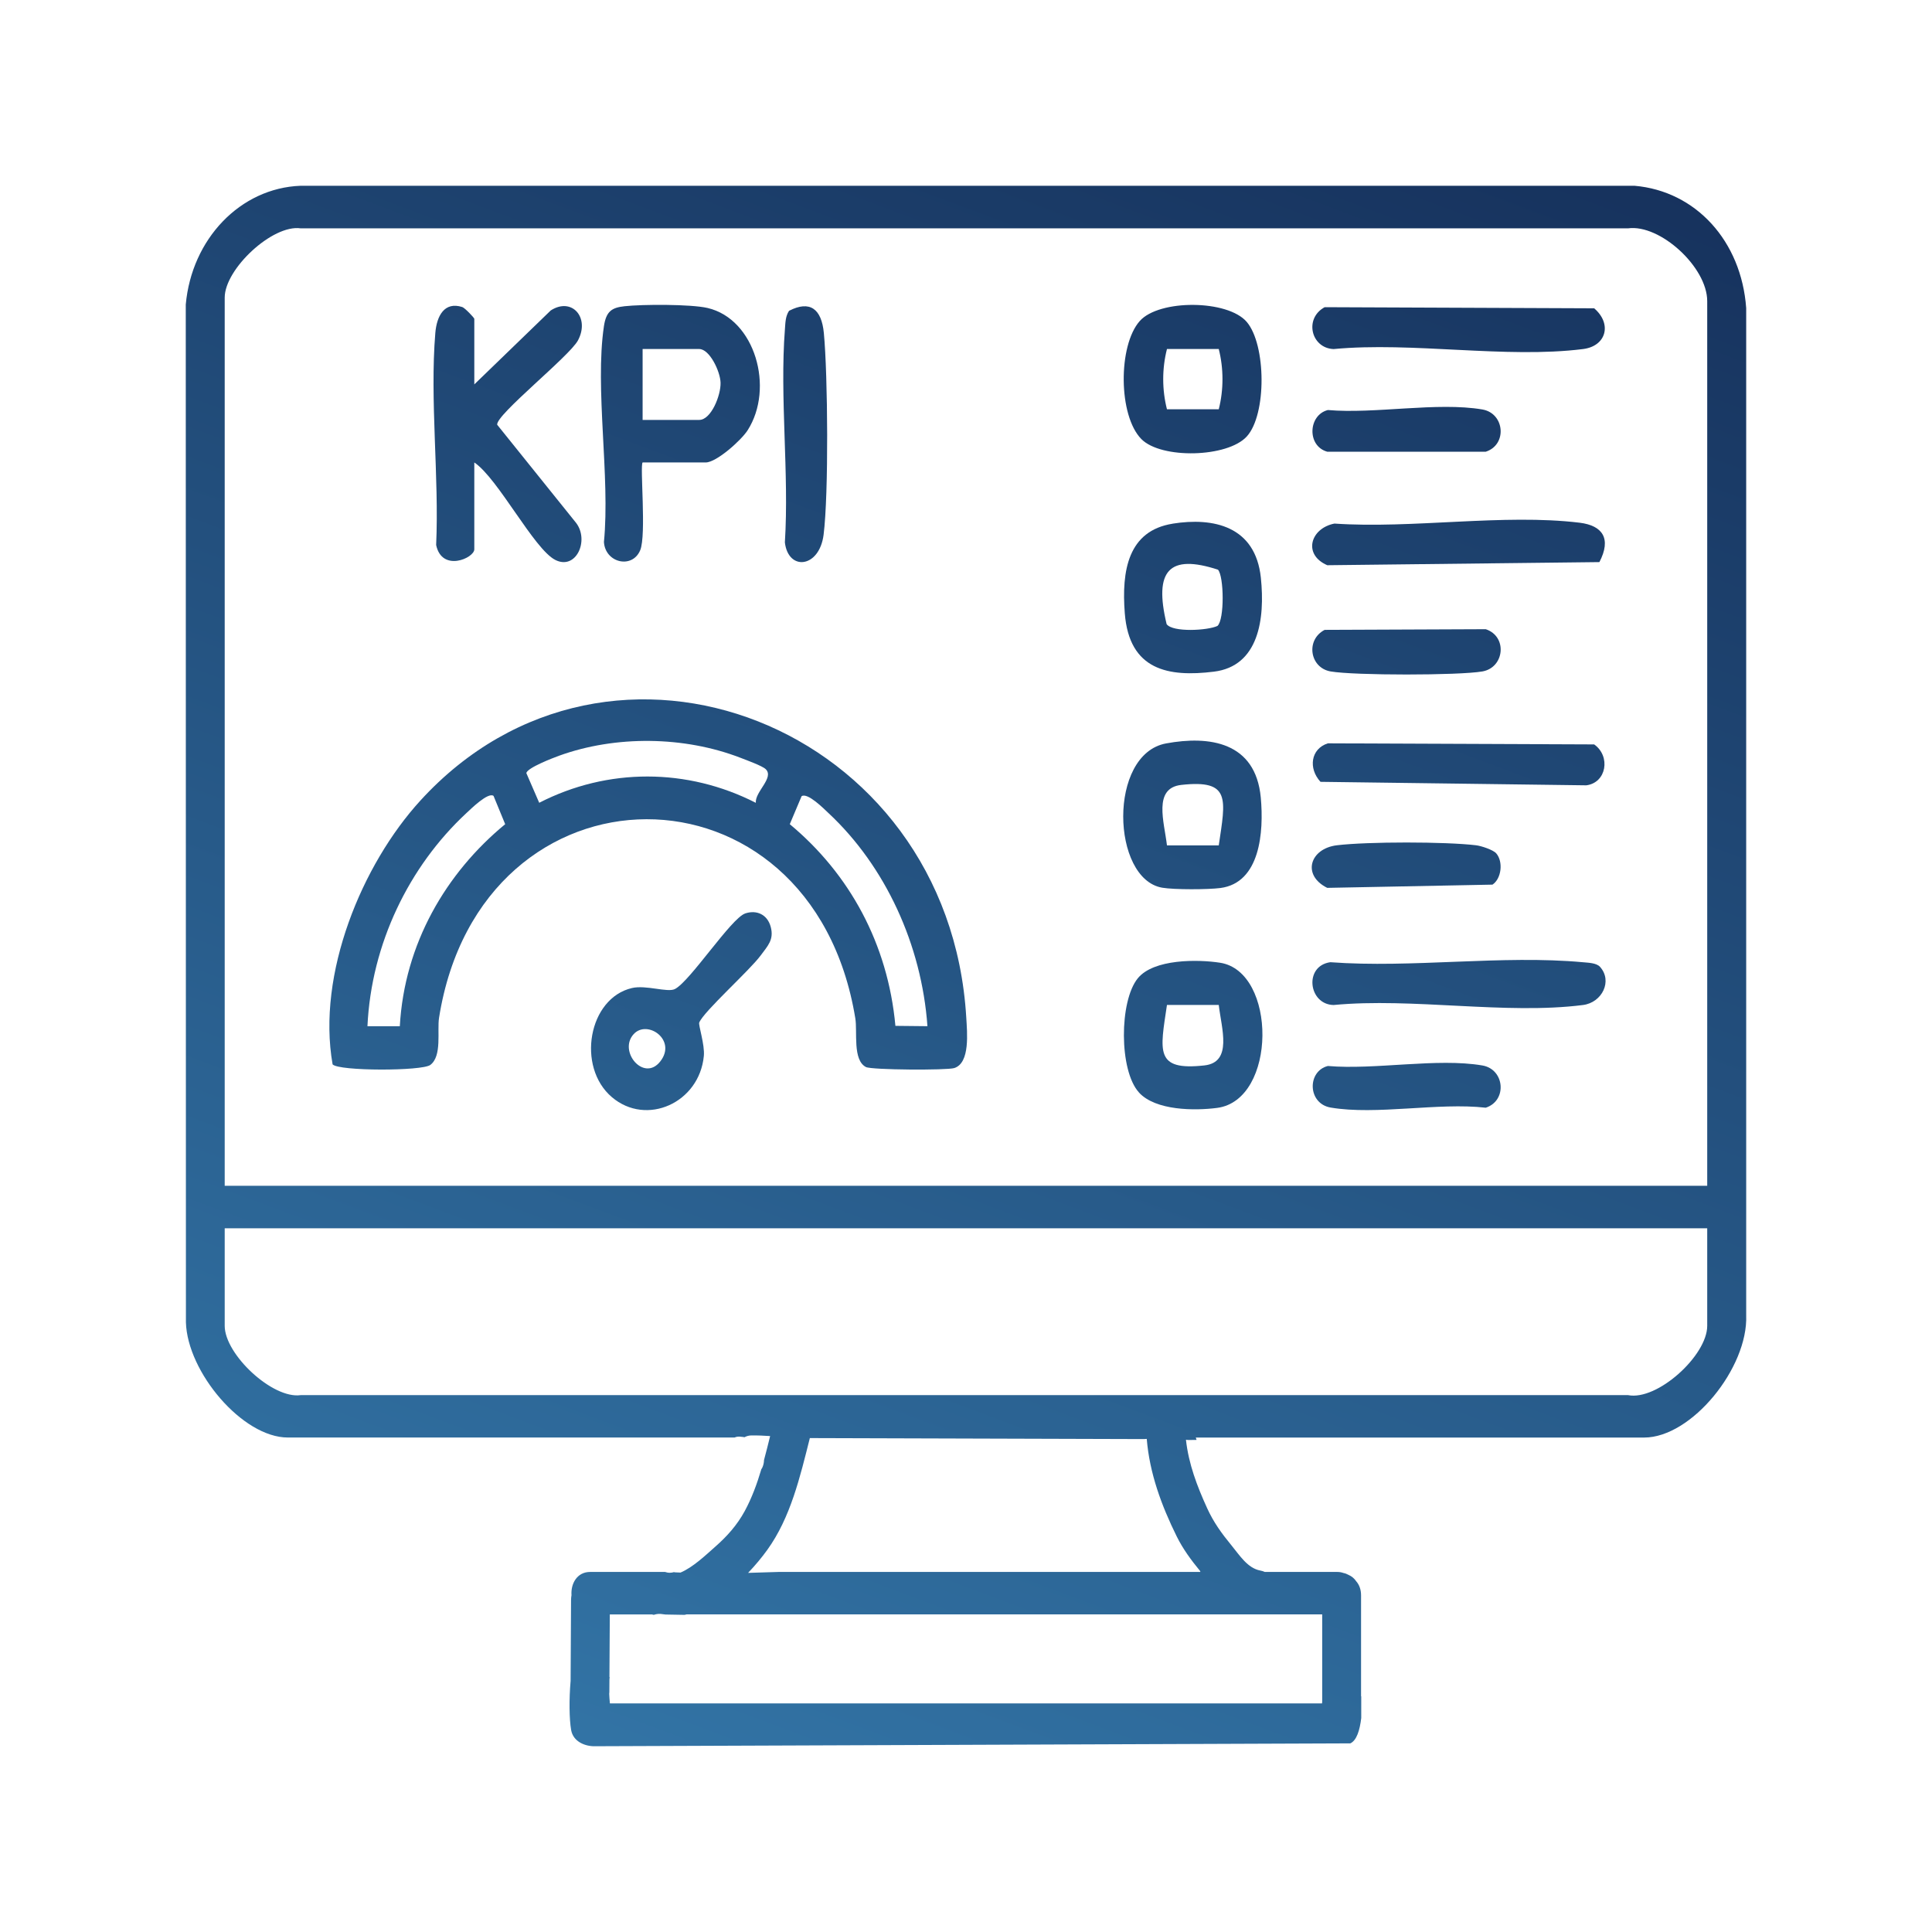
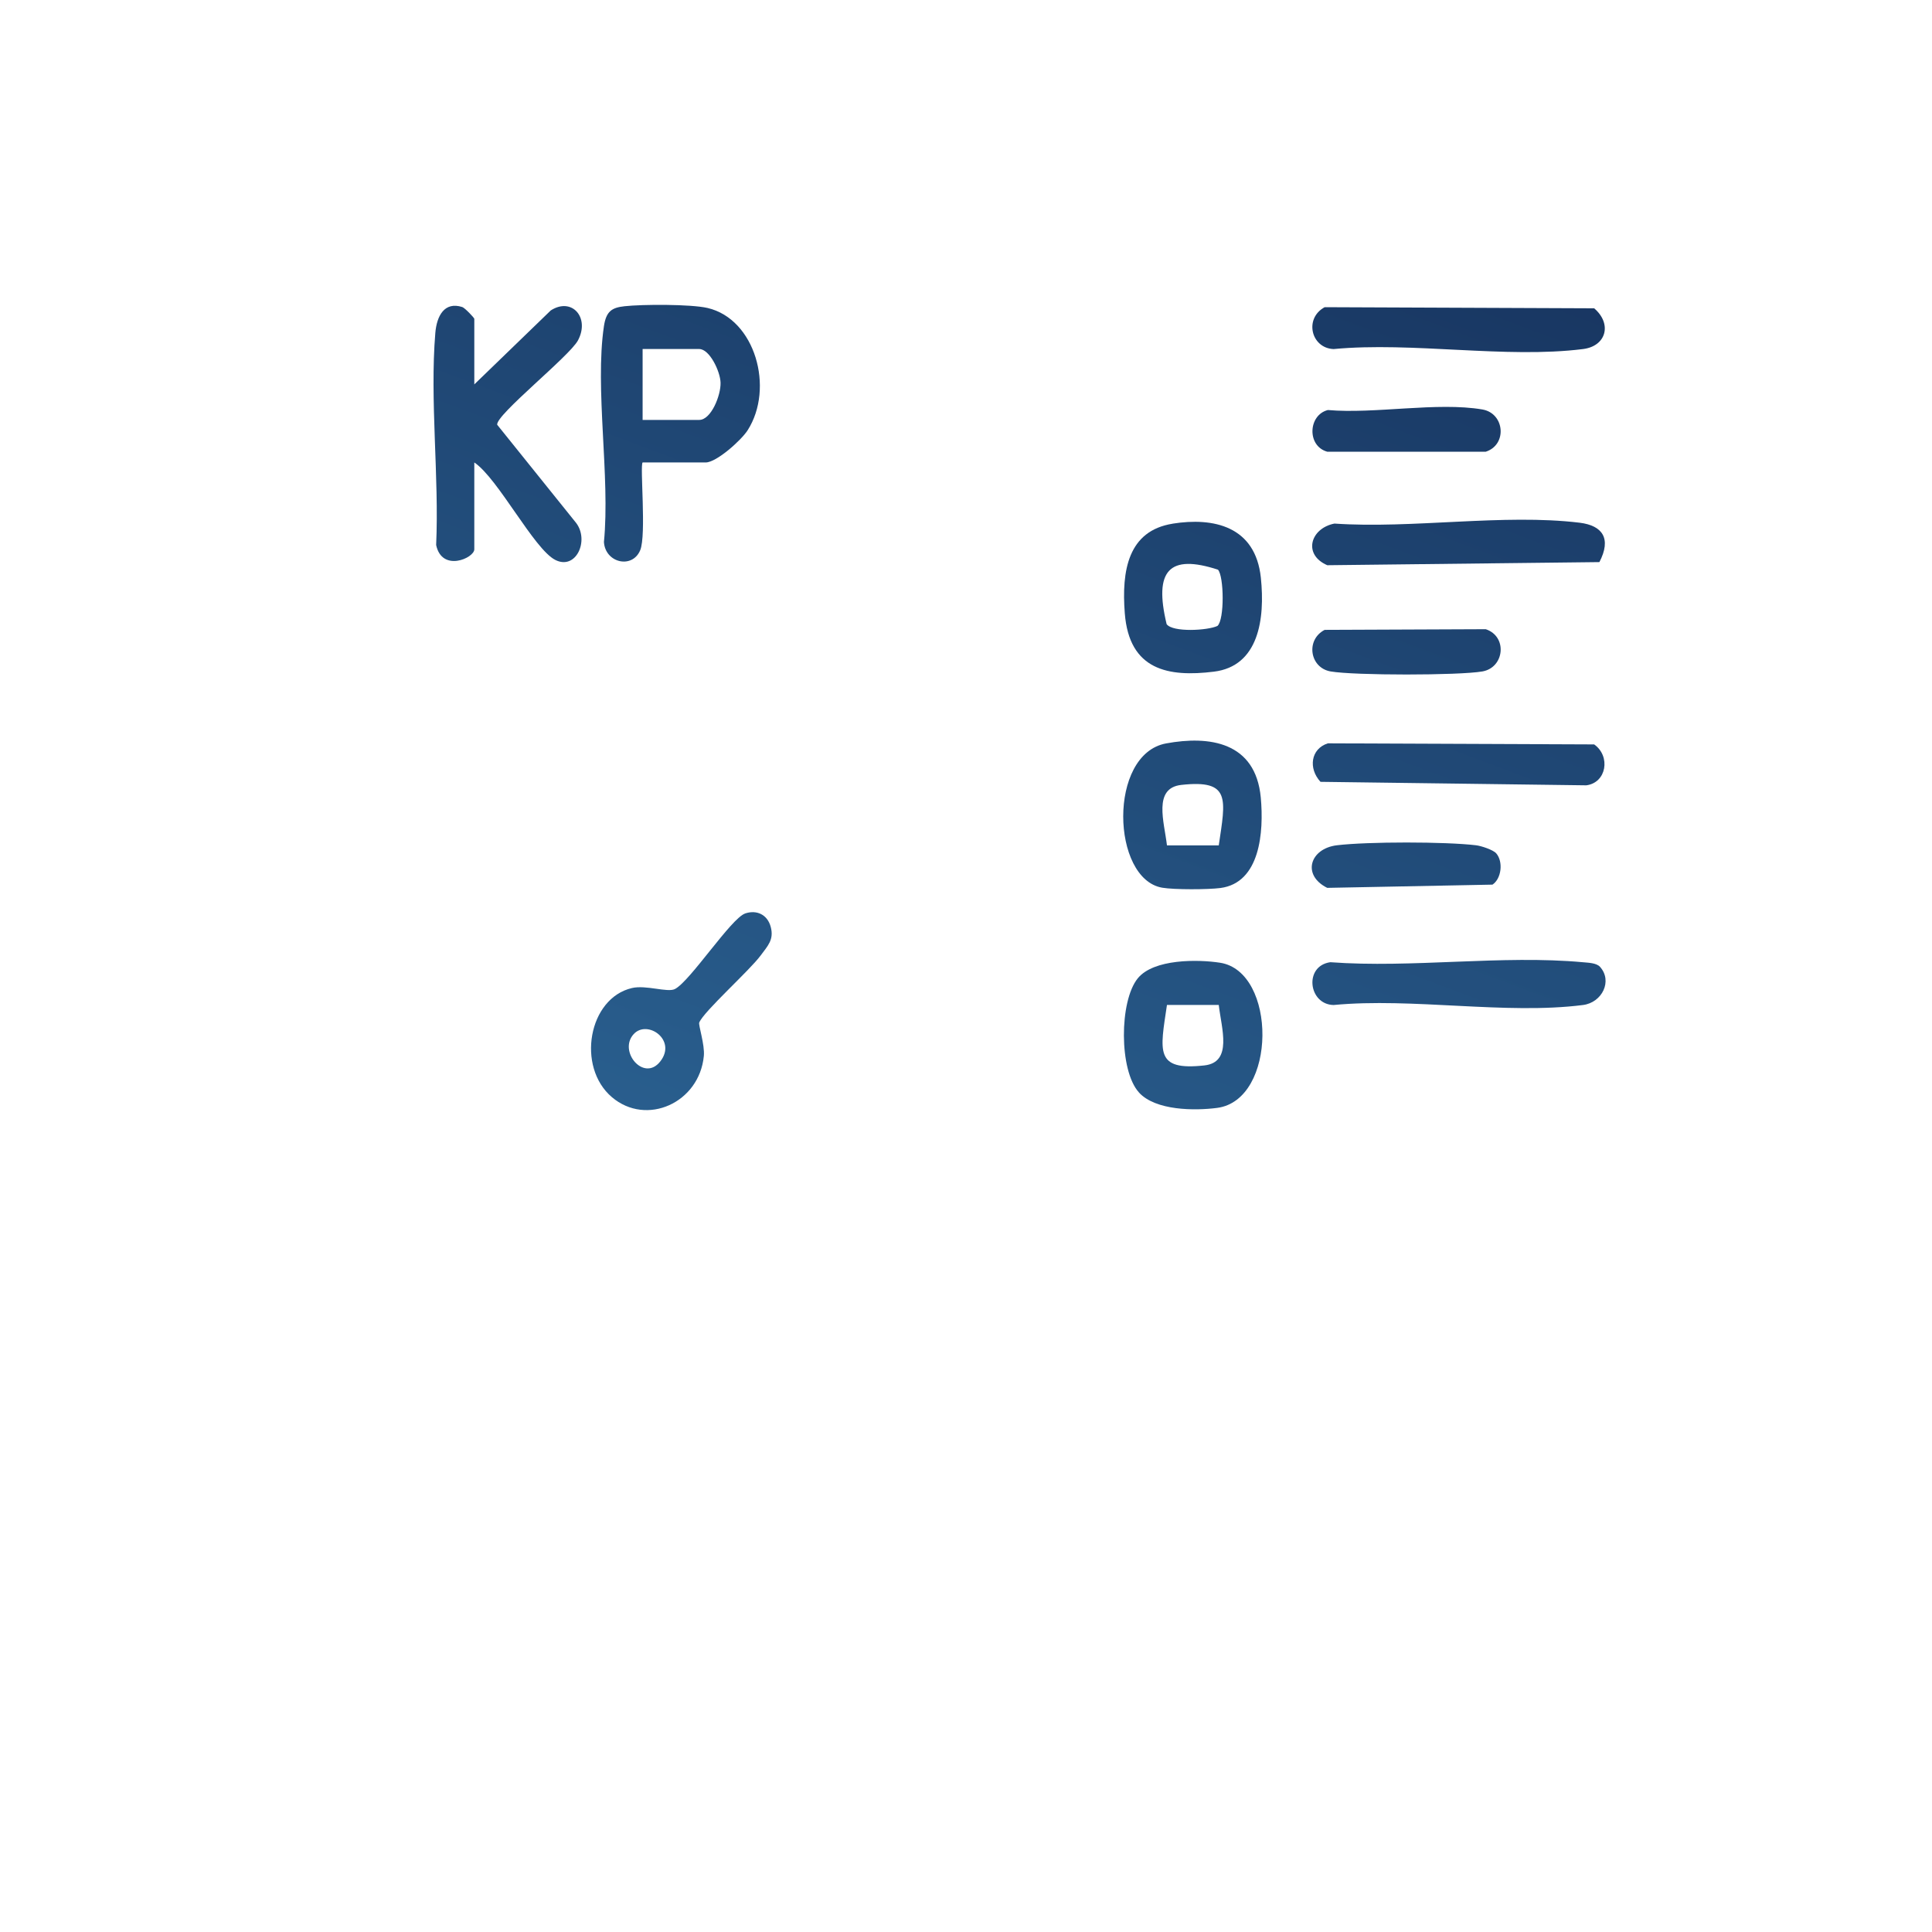
<svg xmlns="http://www.w3.org/2000/svg" viewBox="0 0 52 52" fill="none">
-   <path d="M46.999 8.292C46.869 6.487 45.644 5.142 43.993 5H8.092C6.465 5.06 5.158 6.435 5 8.197L5.004 35.588C5.04 36.925 6.524 38.691 7.748 38.691H19.772C19.811 38.673 19.855 38.665 19.899 38.667C19.901 38.667 19.903 38.667 19.905 38.667H19.909C19.911 38.667 19.914 38.667 19.917 38.667C19.925 38.668 19.933 38.669 19.942 38.671C19.974 38.672 20.006 38.677 20.038 38.683H20.039C20.091 38.655 20.151 38.636 20.221 38.635C20.391 38.633 20.559 38.64 20.728 38.652C20.676 38.866 20.622 39.081 20.564 39.295C20.562 39.37 20.547 39.44 20.513 39.511C20.507 39.523 20.499 39.532 20.492 39.543C20.376 39.935 20.236 40.317 20.046 40.668C19.84 41.048 19.567 41.352 19.254 41.627C19.002 41.849 18.657 42.182 18.316 42.326C18.269 42.325 18.222 42.323 18.175 42.32C18.162 42.32 18.151 42.316 18.138 42.314C18.104 42.324 18.068 42.331 18.026 42.331C17.98 42.331 17.939 42.322 17.901 42.309H15.883C15.526 42.309 15.36 42.632 15.382 42.934C15.375 42.974 15.37 43.016 15.37 43.061C15.366 43.788 15.362 44.514 15.358 45.242C15.315 45.742 15.321 46.264 15.372 46.563C15.428 46.885 15.761 47.008 16.02 47L36.344 46.923C36.514 46.845 36.599 46.571 36.638 46.24V45.656H36.633V42.939C36.633 42.777 36.582 42.651 36.503 42.561C36.452 42.485 36.382 42.424 36.293 42.387C36.253 42.364 36.209 42.347 36.158 42.337C36.108 42.319 36.053 42.309 35.991 42.309H34.042C34.006 42.293 33.967 42.279 33.923 42.272C33.575 42.207 33.365 41.86 33.139 41.586C32.881 41.272 32.667 40.978 32.493 40.599C32.218 39.996 31.992 39.403 31.92 38.751C31.939 38.754 31.959 38.755 31.979 38.758C32.055 38.756 32.13 38.756 32.206 38.755L32.185 38.692H44.251C45.533 38.692 47.052 36.812 46.999 35.403V8.292ZM35.587 45.791C35.586 45.81 35.585 45.828 35.583 45.848H16.416C16.406 45.758 16.401 45.673 16.397 45.59C16.397 45.574 16.401 45.56 16.401 45.543C16.401 45.432 16.403 45.32 16.403 45.209C16.405 45.185 16.406 45.16 16.409 45.136C16.407 45.136 16.405 45.136 16.403 45.136C16.406 44.575 16.41 44.014 16.413 43.452H17.559C17.563 43.455 17.567 43.458 17.572 43.461C17.582 43.461 17.592 43.461 17.602 43.462C17.676 43.437 17.757 43.431 17.838 43.446C17.863 43.45 17.888 43.452 17.913 43.455C18.083 43.458 18.255 43.459 18.427 43.464C18.445 43.46 18.462 43.456 18.48 43.451H35.587V45.791ZM32.301 42.284L32.309 42.308H20.989C20.704 42.318 20.419 42.327 20.135 42.334C20.328 42.132 20.503 41.921 20.651 41.716C21.276 40.85 21.533 39.756 21.797 38.706L30.788 38.733C30.814 38.731 30.839 38.73 30.865 38.728C30.941 39.657 31.263 40.525 31.67 41.35C31.839 41.692 32.063 41.995 32.301 42.284ZM45.95 35.685C45.95 36.486 44.605 37.706 43.819 37.55H8.093C7.337 37.659 6.048 36.455 6.048 35.685V33.06H45.95V35.685ZM45.95 31.916H6.048V8.01C6.048 7.239 7.337 6.035 8.093 6.146H43.819C44.678 6.028 45.95 7.188 45.95 8.105V31.916Z" fill="url(#paint0_linear_811_386)" />
-   <path d="M8.952 28.648C8.523 26.213 9.742 23.267 11.315 21.547C16.432 15.945 25.54 19.522 26.007 27.384C26.03 27.783 26.116 28.61 25.684 28.747C25.482 28.81 23.458 28.799 23.306 28.719C22.944 28.53 23.081 27.773 23.021 27.409C21.847 20.235 12.941 20.296 11.817 27.394C11.761 27.747 11.903 28.422 11.582 28.663C11.361 28.83 9.122 28.833 8.952 28.648ZM20.343 21.608C20.316 21.31 20.848 20.931 20.608 20.701C20.512 20.61 20.084 20.456 19.927 20.395C18.415 19.811 16.57 19.79 15.049 20.34C14.879 20.402 14.195 20.664 14.166 20.807L14.513 21.607C16.355 20.661 18.501 20.667 20.343 21.608ZM13.284 21.422C13.139 21.311 12.671 21.776 12.545 21.892C11.013 23.319 9.994 25.398 9.89 27.621H10.761C10.885 25.4 12.004 23.495 13.597 22.183L13.284 21.422ZM24.962 27.62C24.806 25.428 23.828 23.314 22.307 21.892C22.168 21.761 21.737 21.325 21.575 21.43L21.257 22.183C22.86 23.515 23.897 25.396 24.1 27.611L24.962 27.62Z" fill="url(#paint1_linear_811_386)" />
  <path d="M12.765 10.347L14.823 8.356C15.389 7.989 15.883 8.545 15.557 9.16C15.331 9.587 13.339 11.168 13.382 11.432L15.506 14.074C15.867 14.548 15.504 15.355 14.945 15.07C14.37 14.778 13.408 12.88 12.766 12.447V14.785C12.766 15.02 11.895 15.409 11.739 14.669C11.822 12.837 11.566 10.762 11.717 8.959C11.755 8.505 11.961 8.109 12.442 8.264C12.513 8.287 12.766 8.555 12.766 8.581V10.347L12.765 10.347Z" fill="url(#paint2_linear_811_386)" />
  <path d="M17.296 12.447C17.219 12.531 17.402 14.402 17.231 14.81C17.017 15.32 16.29 15.151 16.255 14.588C16.427 12.833 16.005 10.457 16.255 8.778C16.316 8.374 16.471 8.279 16.812 8.242C17.294 8.189 18.593 8.185 19.043 8.289C20.325 8.587 20.849 10.445 20.122 11.582C19.947 11.854 19.282 12.447 18.995 12.447H17.296ZM17.296 11.302H18.82C19.141 11.302 19.404 10.638 19.394 10.3C19.385 9.993 19.098 9.394 18.82 9.394H17.296V11.302Z" fill="url(#paint3_linear_811_386)" />
  <path d="M20.058 24.585C20.358 24.485 20.652 24.607 20.744 24.946C20.837 25.292 20.663 25.459 20.476 25.713C20.173 26.125 18.942 27.221 18.82 27.522C18.793 27.587 18.973 28.118 18.944 28.421C18.823 29.685 17.4 30.323 16.468 29.529C15.511 28.714 15.837 26.864 17.01 26.593C17.387 26.505 17.965 26.72 18.163 26.621C18.573 26.415 19.679 24.712 20.057 24.586L20.058 24.585ZM17.055 27.834C16.633 28.296 17.33 29.13 17.77 28.57C18.228 27.99 17.42 27.433 17.055 27.834Z" fill="url(#paint4_linear_811_386)" />
  <path d="M31.562 14.094C32.656 13.92 33.79 14.157 33.936 15.549C34.052 16.664 33.878 17.93 32.672 18.078C31.451 18.229 30.393 18.043 30.274 16.507C30.184 15.358 30.362 14.286 31.563 14.095L31.562 14.094ZM32.782 15.333C31.471 14.906 31.051 15.349 31.4 16.799C31.563 17.025 32.508 16.971 32.768 16.847C32.96 16.68 32.945 15.511 32.782 15.333Z" fill="url(#paint5_linear_811_386)" />
  <path d="M31.386 20.009C32.548 19.795 33.794 19.965 33.934 21.466C34.02 22.398 33.916 23.76 32.848 23.901C32.515 23.944 31.607 23.948 31.283 23.893C29.913 23.661 29.815 20.298 31.386 20.009ZM32.803 22.754C32.987 21.505 33.135 20.977 31.795 21.126C31.028 21.211 31.336 22.123 31.409 22.754H32.803Z" fill="url(#paint6_linear_811_386)" />
  <path d="M30.654 29.402C30.118 28.813 30.123 26.947 30.623 26.332C31.051 25.806 32.239 25.819 32.838 25.912C34.371 26.15 34.371 29.606 32.761 29.819C32.16 29.898 31.102 29.896 30.653 29.403L30.654 29.402ZM32.803 27.048H31.409C31.224 28.297 31.076 28.824 32.416 28.676C33.183 28.591 32.875 27.679 32.803 27.048Z" fill="url(#paint7_linear_811_386)" />
-   <path d="M33.556 8.664C34.079 9.277 34.096 11.155 33.558 11.747C33.038 12.318 31.256 12.36 30.72 11.818C30.098 11.188 30.09 9.3 30.677 8.64C31.201 8.051 33.045 8.065 33.556 8.664ZM32.803 9.394H31.409C31.274 9.92 31.275 10.494 31.409 11.016H32.803C32.937 10.49 32.936 9.916 32.803 9.394Z" fill="url(#paint8_linear_811_386)" />
  <path d="M43.063 26.021C43.41 26.403 43.12 26.985 42.606 27.05C40.537 27.315 38.013 26.847 35.894 27.05C35.216 27.037 35.089 25.999 35.805 25.898C38.008 26.061 40.433 25.698 42.609 25.899C42.744 25.912 42.967 25.916 43.063 26.021Z" fill="url(#paint9_linear_811_386)" />
  <path d="M35.653 8.268L42.907 8.298C43.395 8.715 43.236 9.317 42.606 9.395C40.532 9.656 38.015 9.195 35.894 9.395C35.289 9.372 35.094 8.572 35.653 8.268Z" fill="url(#paint10_linear_811_386)" />
  <path d="M35.74 20.007L42.907 20.036C43.357 20.353 43.242 21.068 42.695 21.137L35.541 21.043C35.209 20.682 35.277 20.154 35.74 20.007Z" fill="url(#paint11_linear_811_386)" />
  <path d="M35.916 14.092C38.004 14.236 40.473 13.821 42.517 14.069C43.135 14.145 43.377 14.497 43.048 15.129L35.724 15.213C35.059 14.925 35.27 14.219 35.916 14.092Z" fill="url(#paint12_linear_811_386)" />
-   <path d="M21.236 8.366C21.799 8.075 22.112 8.312 22.174 8.964C22.282 10.099 22.306 13.298 22.167 14.394C22.052 15.29 21.216 15.377 21.125 14.599C21.242 12.741 20.984 10.698 21.126 8.864C21.139 8.689 21.139 8.514 21.237 8.366L21.236 8.366Z" fill="url(#paint13_linear_811_386)" />
  <path d="M35.74 11.036C37.004 11.146 38.684 10.814 39.898 11.021C40.499 11.124 40.574 11.97 39.989 12.158H35.724C35.17 12.005 35.209 11.169 35.74 11.036Z" fill="url(#paint14_linear_811_386)" />
  <path d="M35.653 16.953L39.989 16.935C40.581 17.131 40.493 17.969 39.898 18.072C39.262 18.182 36.451 18.182 35.815 18.072C35.252 17.976 35.135 17.222 35.653 16.953Z" fill="url(#paint15_linear_811_386)" />
-   <path d="M35.74 28.691C37.004 28.801 38.684 28.469 39.898 28.677C40.499 28.779 40.574 29.625 39.989 29.814C38.712 29.668 37.041 30.02 35.814 29.81C35.192 29.703 35.178 28.832 35.74 28.691Z" fill="url(#paint16_linear_811_386)" />
  <path d="M40.272 22.969C40.464 23.192 40.413 23.65 40.17 23.81L35.723 23.897C35.033 23.554 35.256 22.84 35.98 22.751C36.809 22.651 38.901 22.651 39.73 22.751C39.865 22.767 40.189 22.872 40.272 22.969Z" fill="url(#paint17_linear_811_386)" />
  <defs>
    <linearGradient id="paint0_linear_811_386" x1="47" y1="5" x2="28.194" y2="55.227" gradientUnits="userSpaceOnUse">
      <stop stop-color="#16315C" />
      <stop offset="1" stop-color="#3478AA" />
    </linearGradient>
    <linearGradient id="paint1_linear_811_386" x1="47" y1="5" x2="28.194" y2="55.227" gradientUnits="userSpaceOnUse">
      <stop stop-color="#16315C" />
      <stop offset="1" stop-color="#3478AA" />
    </linearGradient>
    <linearGradient id="paint2_linear_811_386" x1="47" y1="5" x2="28.194" y2="55.227" gradientUnits="userSpaceOnUse">
      <stop stop-color="#16315C" />
      <stop offset="1" stop-color="#3478AA" />
    </linearGradient>
    <linearGradient id="paint3_linear_811_386" x1="47" y1="5" x2="28.194" y2="55.227" gradientUnits="userSpaceOnUse">
      <stop stop-color="#16315C" />
      <stop offset="1" stop-color="#3478AA" />
    </linearGradient>
    <linearGradient id="paint4_linear_811_386" x1="47" y1="5" x2="28.194" y2="55.227" gradientUnits="userSpaceOnUse">
      <stop stop-color="#16315C" />
      <stop offset="1" stop-color="#3478AA" />
    </linearGradient>
    <linearGradient id="paint5_linear_811_386" x1="47" y1="5" x2="28.194" y2="55.227" gradientUnits="userSpaceOnUse">
      <stop stop-color="#16315C" />
      <stop offset="1" stop-color="#3478AA" />
    </linearGradient>
    <linearGradient id="paint6_linear_811_386" x1="47" y1="5" x2="28.194" y2="55.227" gradientUnits="userSpaceOnUse">
      <stop stop-color="#16315C" />
      <stop offset="1" stop-color="#3478AA" />
    </linearGradient>
    <linearGradient id="paint7_linear_811_386" x1="47" y1="5" x2="28.194" y2="55.227" gradientUnits="userSpaceOnUse">
      <stop stop-color="#16315C" />
      <stop offset="1" stop-color="#3478AA" />
    </linearGradient>
    <linearGradient id="paint8_linear_811_386" x1="47" y1="5" x2="28.194" y2="55.227" gradientUnits="userSpaceOnUse">
      <stop stop-color="#16315C" />
      <stop offset="1" stop-color="#3478AA" />
    </linearGradient>
    <linearGradient id="paint9_linear_811_386" x1="47" y1="5" x2="28.194" y2="55.227" gradientUnits="userSpaceOnUse">
      <stop stop-color="#16315C" />
      <stop offset="1" stop-color="#3478AA" />
    </linearGradient>
    <linearGradient id="paint10_linear_811_386" x1="47" y1="5" x2="28.194" y2="55.227" gradientUnits="userSpaceOnUse">
      <stop stop-color="#16315C" />
      <stop offset="1" stop-color="#3478AA" />
    </linearGradient>
    <linearGradient id="paint11_linear_811_386" x1="47" y1="5" x2="28.194" y2="55.227" gradientUnits="userSpaceOnUse">
      <stop stop-color="#16315C" />
      <stop offset="1" stop-color="#3478AA" />
    </linearGradient>
    <linearGradient id="paint12_linear_811_386" x1="47" y1="5" x2="28.194" y2="55.227" gradientUnits="userSpaceOnUse">
      <stop stop-color="#16315C" />
      <stop offset="1" stop-color="#3478AA" />
    </linearGradient>
    <linearGradient id="paint13_linear_811_386" x1="47" y1="5" x2="28.194" y2="55.227" gradientUnits="userSpaceOnUse">
      <stop stop-color="#16315C" />
      <stop offset="1" stop-color="#3478AA" />
    </linearGradient>
    <linearGradient id="paint14_linear_811_386" x1="47" y1="5" x2="28.194" y2="55.227" gradientUnits="userSpaceOnUse">
      <stop stop-color="#16315C" />
      <stop offset="1" stop-color="#3478AA" />
    </linearGradient>
    <linearGradient id="paint15_linear_811_386" x1="47" y1="5" x2="28.194" y2="55.227" gradientUnits="userSpaceOnUse">
      <stop stop-color="#16315C" />
      <stop offset="1" stop-color="#3478AA" />
    </linearGradient>
    <linearGradient id="paint16_linear_811_386" x1="47" y1="5" x2="28.194" y2="55.227" gradientUnits="userSpaceOnUse">
      <stop stop-color="#16315C" />
      <stop offset="1" stop-color="#3478AA" />
    </linearGradient>
    <linearGradient id="paint17_linear_811_386" x1="47" y1="5" x2="28.194" y2="55.227" gradientUnits="userSpaceOnUse">
      <stop stop-color="#16315C" />
      <stop offset="1" stop-color="#3478AA" />
    </linearGradient>
  </defs>
</svg>